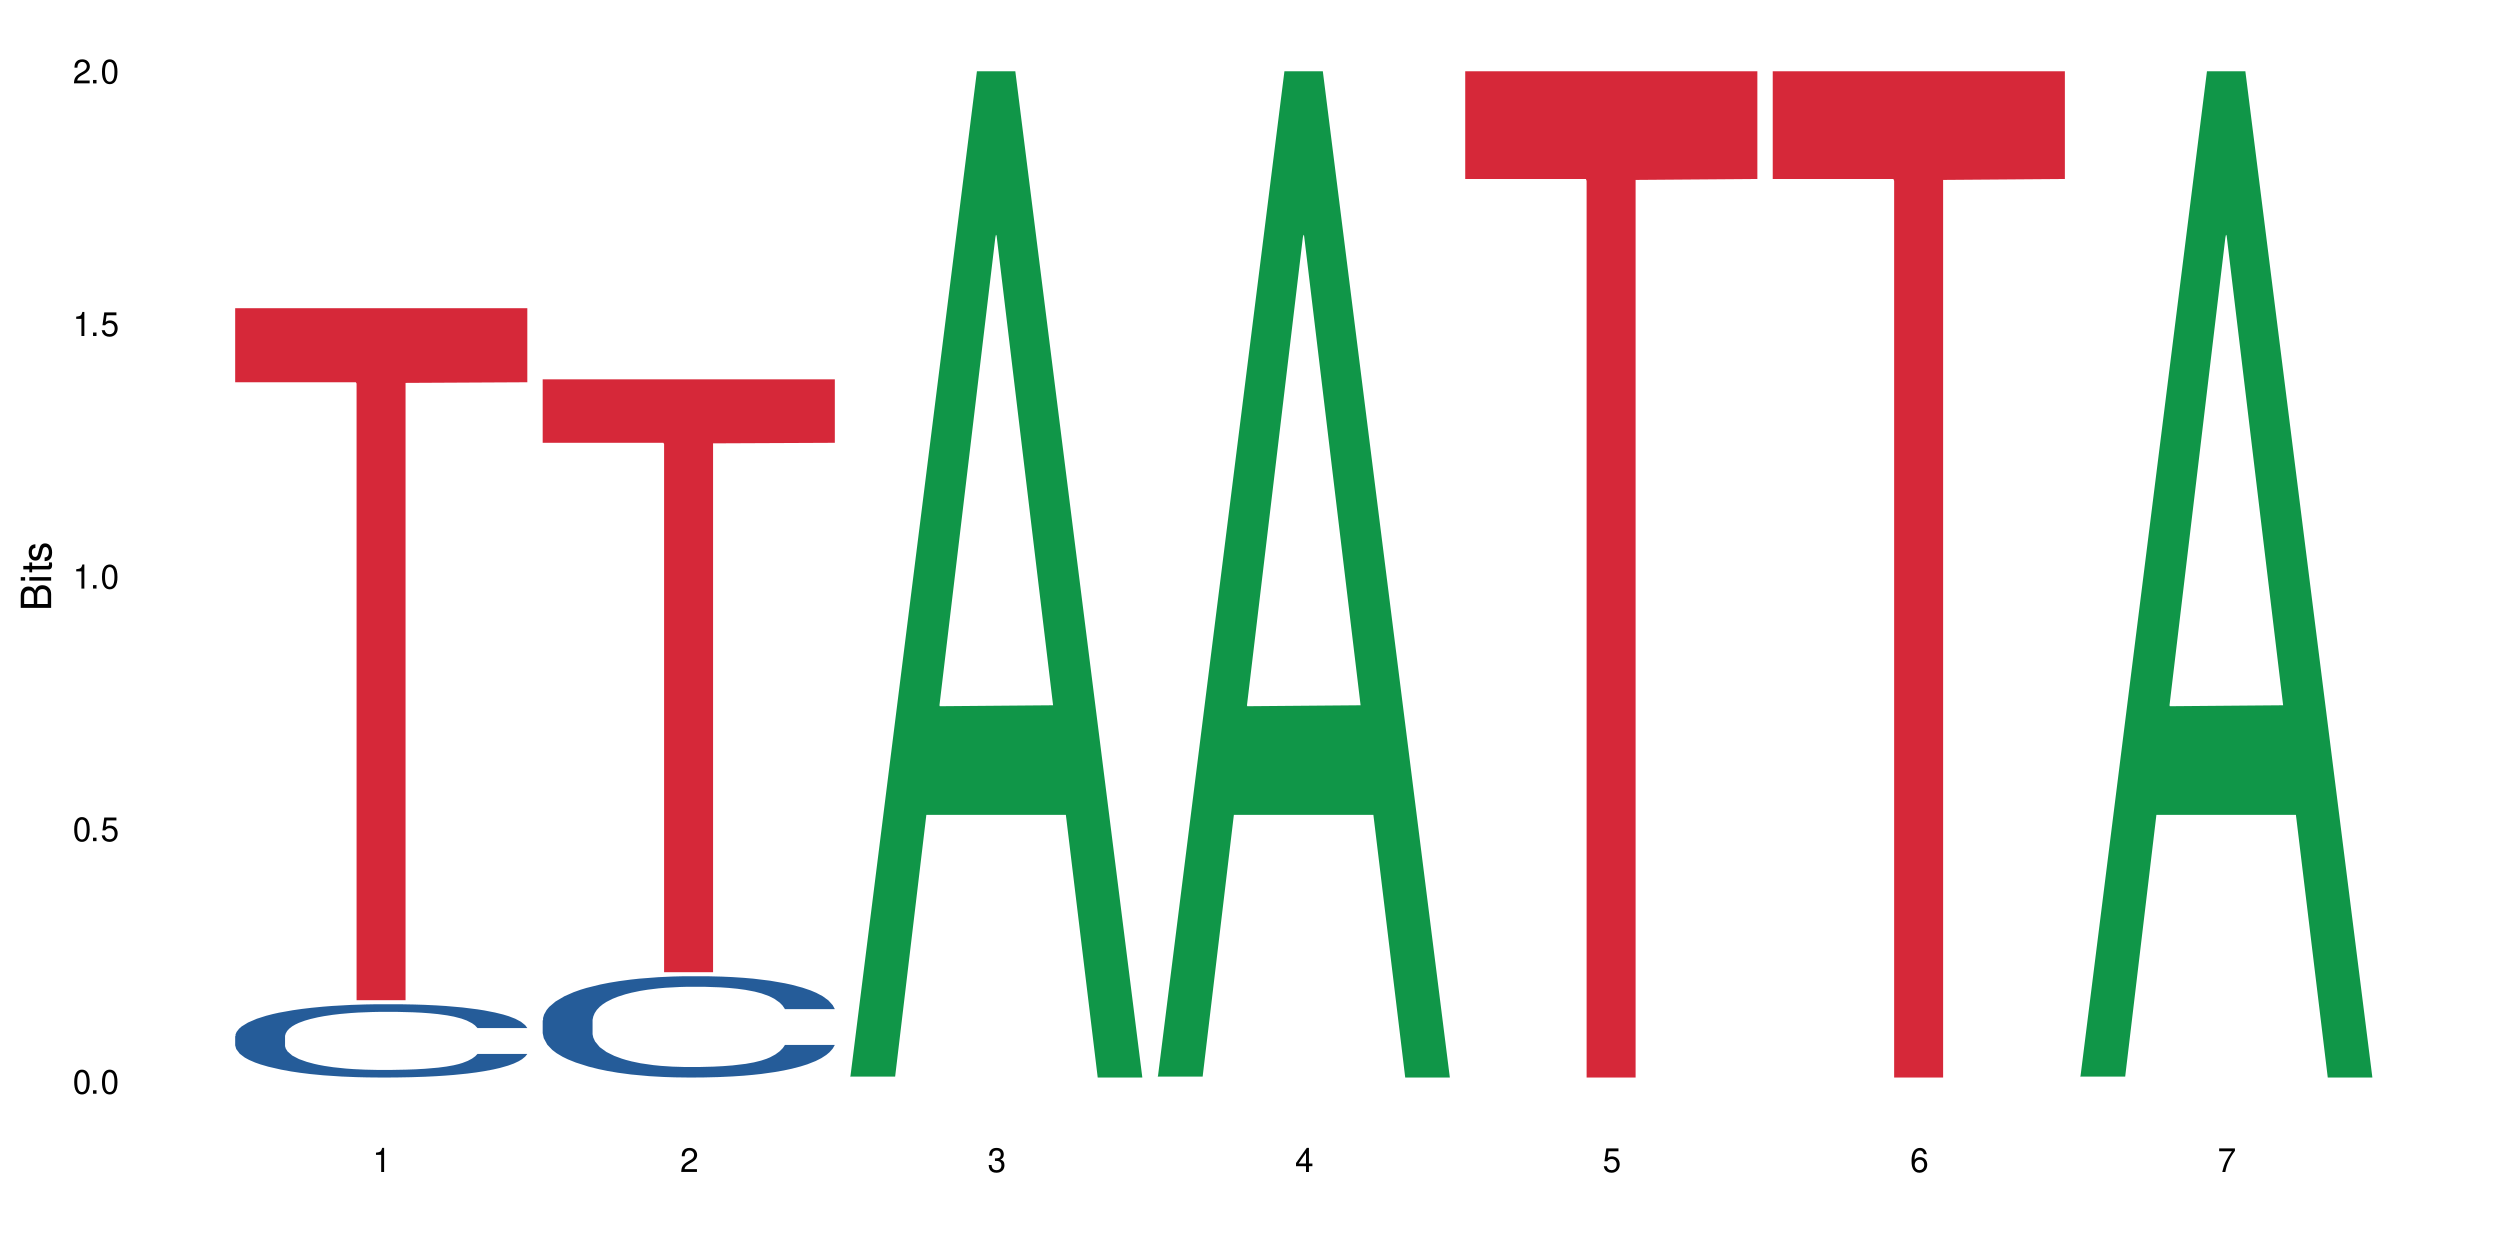
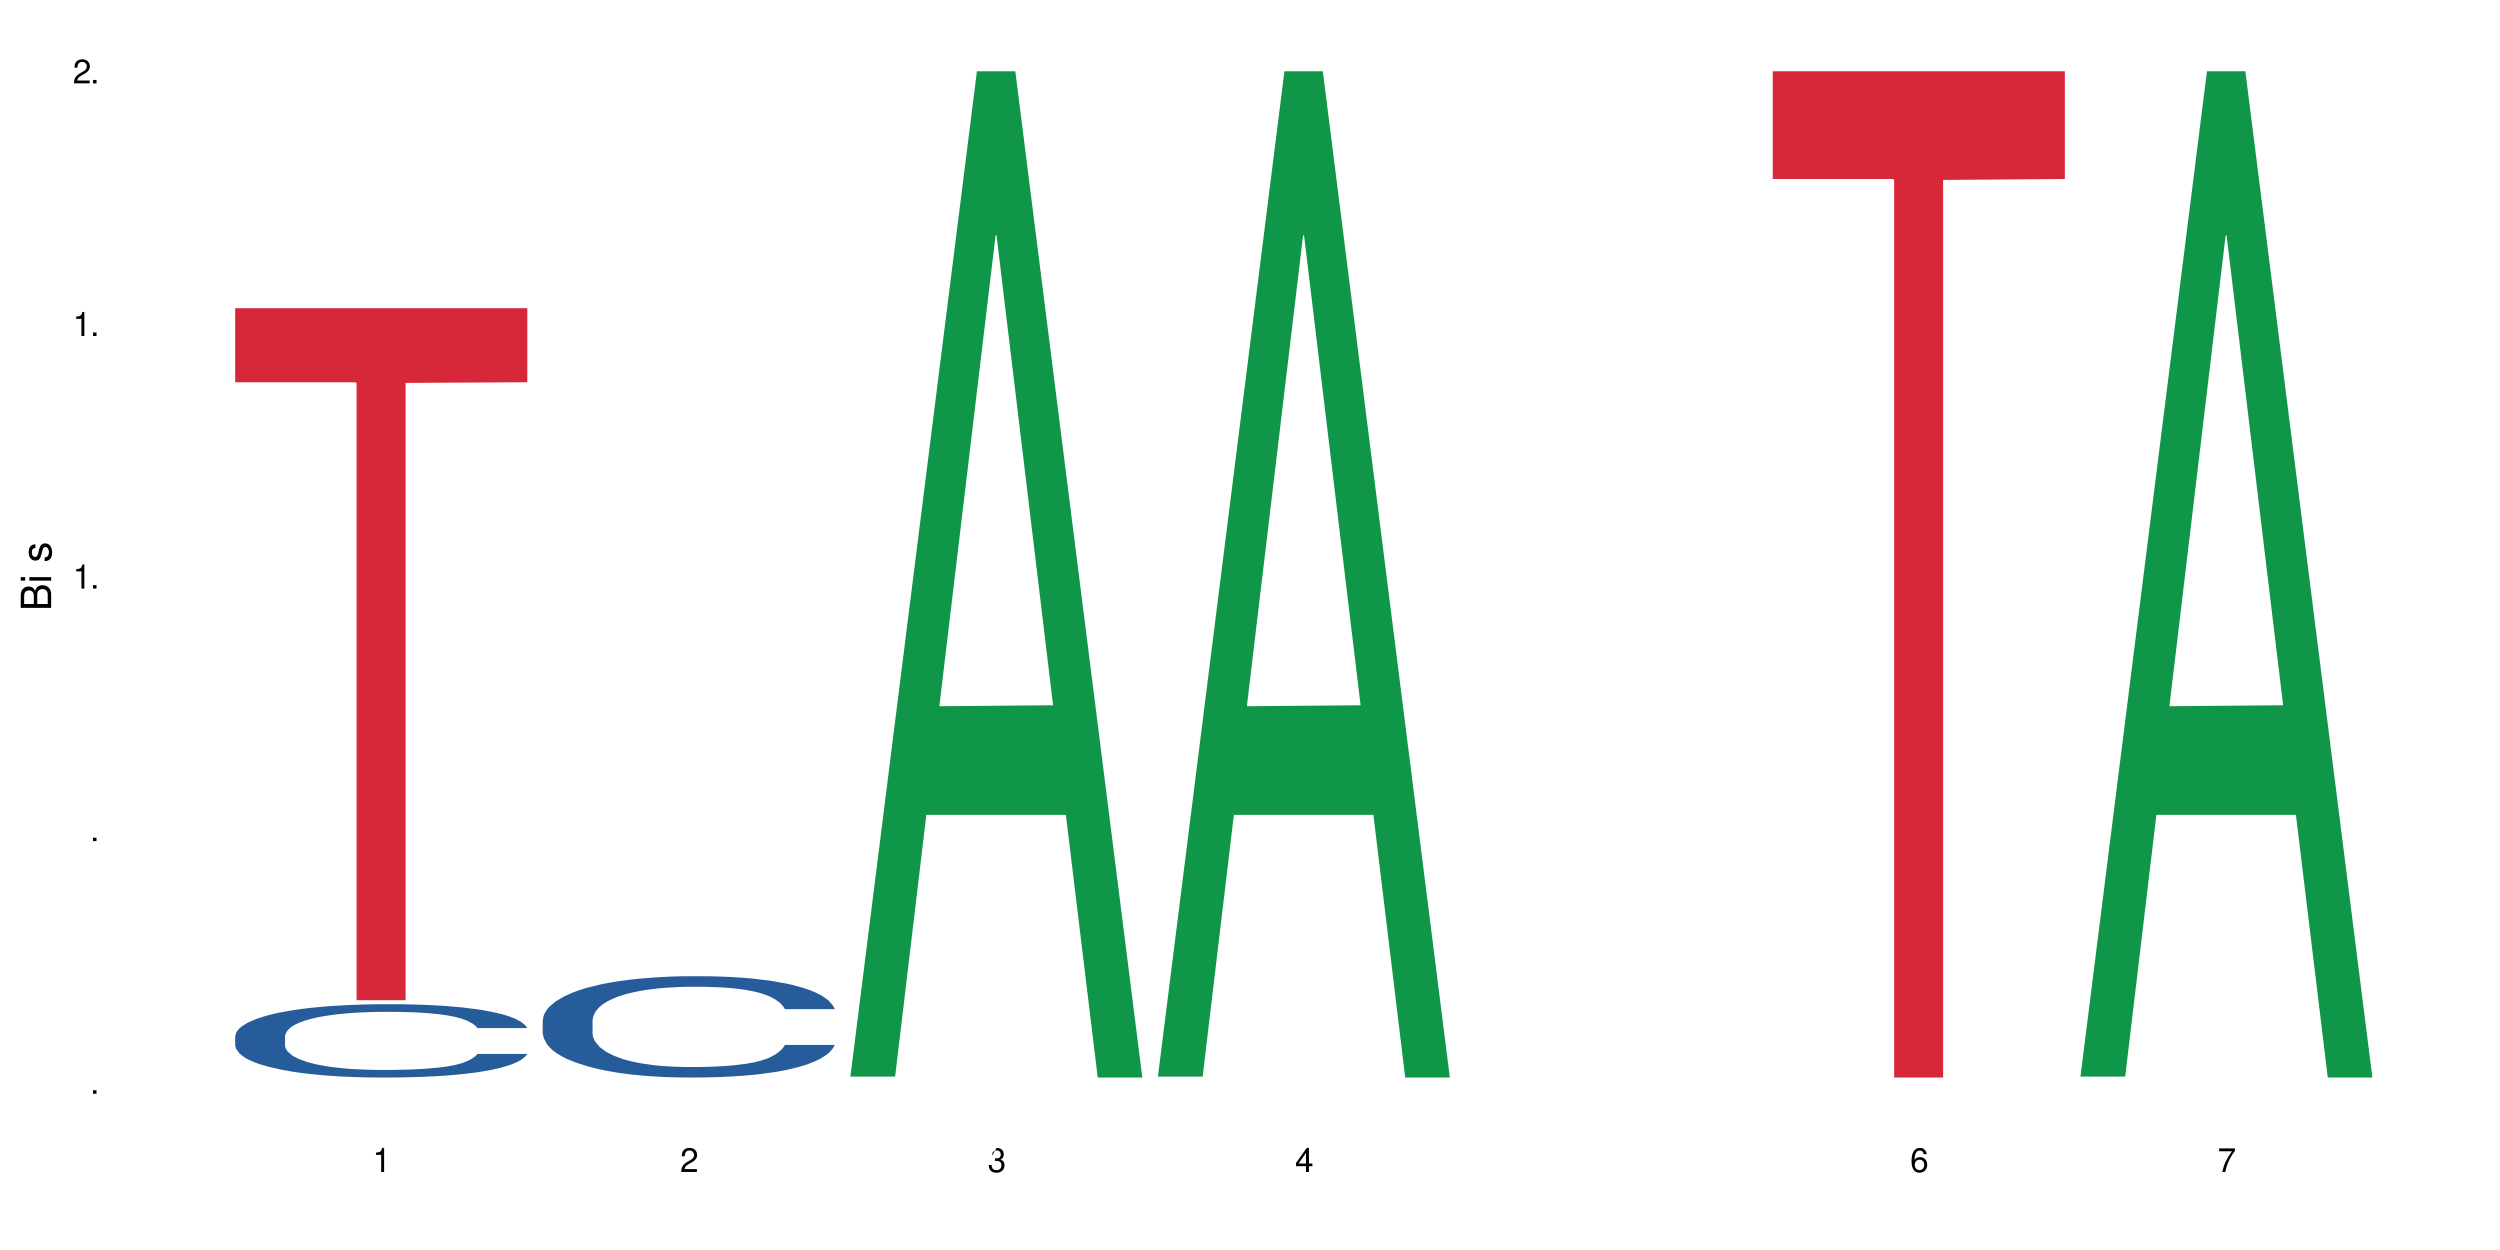
<svg xmlns="http://www.w3.org/2000/svg" xmlns:xlink="http://www.w3.org/1999/xlink" width="720" height="360" viewBox="0 0 720 360">
  <defs>
    <g>
      <g id="glyph-0-0">
</g>
      <g id="glyph-0-1">
-         <path d="M 2.641 -6.938 C 2 -6.938 1.422 -6.656 1.078 -6.172 C 0.641 -5.562 0.406 -4.641 0.406 -3.359 C 0.406 -1.016 1.188 0.219 2.641 0.219 C 4.078 0.219 4.859 -1.016 4.859 -3.297 C 4.859 -4.641 4.656 -5.547 4.203 -6.172 C 3.844 -6.656 3.281 -6.938 2.641 -6.938 Z M 2.641 -6.188 C 3.547 -6.188 4 -5.25 4 -3.375 C 4 -1.406 3.562 -0.484 2.625 -0.484 C 1.734 -0.484 1.281 -1.438 1.281 -3.344 C 1.281 -5.25 1.734 -6.188 2.641 -6.188 Z M 2.641 -6.188 " />
-       </g>
+         </g>
      <g id="glyph-0-2">
        <path d="M 1.828 -1 L 0.828 -1 L 0.828 0 L 1.828 0 Z M 1.828 -1 " />
      </g>
      <g id="glyph-0-3">
-         <path d="M 4.562 -6.797 L 1.062 -6.797 L 0.547 -3.094 L 1.328 -3.094 C 1.719 -3.562 2.047 -3.734 2.578 -3.734 C 3.484 -3.734 4.062 -3.109 4.062 -2.094 C 4.062 -1.125 3.484 -0.531 2.578 -0.531 C 1.828 -0.531 1.375 -0.906 1.188 -1.672 L 0.328 -1.672 C 0.453 -1.109 0.547 -0.844 0.75 -0.594 C 1.125 -0.078 1.828 0.219 2.594 0.219 C 3.969 0.219 4.922 -0.781 4.922 -2.219 C 4.922 -3.562 4.031 -4.484 2.719 -4.484 C 2.25 -4.484 1.859 -4.359 1.469 -4.062 L 1.734 -5.969 L 4.562 -5.969 Z M 4.562 -6.797 " />
-       </g>
+         </g>
      <g id="glyph-0-4">
        <path d="M 2.484 -4.938 L 2.484 0 L 3.328 0 L 3.328 -6.938 L 2.766 -6.938 C 2.469 -5.875 2.281 -5.734 0.984 -5.562 L 0.984 -4.938 Z M 2.484 -4.938 " />
      </g>
      <g id="glyph-0-5">
        <path d="M 4.859 -0.828 L 1.281 -0.828 C 1.359 -1.406 1.672 -1.781 2.5 -2.281 L 3.469 -2.828 C 4.406 -3.344 4.906 -4.062 4.906 -4.906 C 4.906 -5.484 4.672 -6.031 4.266 -6.406 C 3.859 -6.766 3.375 -6.938 2.719 -6.938 C 1.859 -6.938 1.219 -6.625 0.844 -6.031 C 0.609 -5.672 0.5 -5.234 0.484 -4.531 L 1.328 -4.531 C 1.359 -5.016 1.406 -5.281 1.531 -5.516 C 1.75 -5.938 2.188 -6.203 2.703 -6.203 C 3.469 -6.203 4.031 -5.641 4.031 -4.891 C 4.031 -4.344 3.719 -3.859 3.125 -3.516 L 2.234 -3 C 0.812 -2.172 0.406 -1.531 0.328 -0.016 L 4.859 -0.016 Z M 4.859 -0.828 " />
      </g>
      <g id="glyph-0-6">
-         <path d="M 2.125 -3.188 L 2.578 -3.188 C 3.5 -3.188 3.984 -2.766 3.984 -1.922 C 3.984 -1.062 3.469 -0.531 2.594 -0.531 C 1.656 -0.531 1.203 -1 1.156 -2.016 L 0.312 -2.016 C 0.344 -1.453 0.438 -1.094 0.609 -0.781 C 0.953 -0.109 1.625 0.219 2.547 0.219 C 3.953 0.219 4.859 -0.625 4.859 -1.938 C 4.859 -2.828 4.516 -3.297 3.703 -3.594 C 4.344 -3.844 4.656 -4.328 4.656 -5.031 C 4.656 -6.219 3.875 -6.938 2.578 -6.938 C 1.203 -6.938 0.484 -6.172 0.453 -4.703 L 1.297 -4.703 C 1.312 -5.125 1.344 -5.359 1.453 -5.578 C 1.641 -5.969 2.062 -6.203 2.594 -6.203 C 3.344 -6.203 3.797 -5.75 3.797 -5 C 3.797 -4.516 3.609 -4.219 3.25 -4.047 C 3.016 -3.953 2.703 -3.922 2.125 -3.906 Z M 2.125 -3.188 " />
+         <path d="M 2.125 -3.188 L 2.578 -3.188 C 3.5 -3.188 3.984 -2.766 3.984 -1.922 C 3.984 -1.062 3.469 -0.531 2.594 -0.531 C 1.656 -0.531 1.203 -1 1.156 -2.016 L 0.312 -2.016 C 0.344 -1.453 0.438 -1.094 0.609 -0.781 C 0.953 -0.109 1.625 0.219 2.547 0.219 C 3.953 0.219 4.859 -0.625 4.859 -1.938 C 4.859 -2.828 4.516 -3.297 3.703 -3.594 C 4.344 -3.844 4.656 -4.328 4.656 -5.031 C 4.656 -6.219 3.875 -6.938 2.578 -6.938 L 1.297 -4.703 C 1.312 -5.125 1.344 -5.359 1.453 -5.578 C 1.641 -5.969 2.062 -6.203 2.594 -6.203 C 3.344 -6.203 3.797 -5.75 3.797 -5 C 3.797 -4.516 3.609 -4.219 3.25 -4.047 C 3.016 -3.953 2.703 -3.922 2.125 -3.906 Z M 2.125 -3.188 " />
      </g>
      <g id="glyph-0-7">
        <path d="M 3.141 -1.672 L 3.141 0 L 3.984 0 L 3.984 -1.672 L 4.984 -1.672 L 4.984 -2.438 L 3.984 -2.438 L 3.984 -6.938 L 3.359 -6.938 L 0.266 -2.578 L 0.266 -1.672 Z M 3.141 -2.438 L 1 -2.438 L 3.141 -5.5 Z M 3.141 -2.438 " />
      </g>
      <g id="glyph-0-8">
        <path d="M 4.781 -5.125 C 4.609 -6.266 3.891 -6.938 2.844 -6.938 C 2.094 -6.938 1.422 -6.578 1.031 -5.953 C 0.594 -5.266 0.406 -4.422 0.406 -3.172 C 0.406 -2 0.578 -1.25 0.984 -0.641 C 1.359 -0.078 1.953 0.219 2.703 0.219 C 3.984 0.219 4.922 -0.75 4.922 -2.094 C 4.922 -3.375 4.062 -4.281 2.844 -4.281 C 2.172 -4.281 1.641 -4.031 1.281 -3.516 C 1.281 -5.234 1.828 -6.188 2.797 -6.188 C 3.391 -6.188 3.797 -5.797 3.938 -5.125 Z M 2.734 -3.531 C 3.547 -3.531 4.062 -2.953 4.062 -2.031 C 4.062 -1.156 3.484 -0.531 2.703 -0.531 C 1.922 -0.531 1.328 -1.188 1.328 -2.078 C 1.328 -2.938 1.906 -3.531 2.734 -3.531 Z M 2.734 -3.531 " />
      </g>
      <g id="glyph-0-9">
        <path d="M 4.984 -6.797 L 0.438 -6.797 L 0.438 -5.969 L 4.109 -5.969 C 2.5 -3.656 1.828 -2.234 1.328 0 L 2.219 0 C 2.594 -2.172 3.453 -4.047 4.984 -6.094 Z M 4.984 -6.797 " />
      </g>
      <g id="glyph-1-0">
</g>
      <g id="glyph-1-1">
        <path d="M 0 -0.953 L 0 -4.891 C 0 -5.719 -0.234 -6.344 -0.734 -6.797 C -1.188 -7.234 -1.812 -7.469 -2.5 -7.469 C -3.547 -7.469 -4.188 -7 -4.625 -5.875 C -4.984 -6.688 -5.625 -7.094 -6.531 -7.094 C -7.172 -7.094 -7.734 -6.859 -8.141 -6.391 C -8.562 -5.922 -8.75 -5.344 -8.75 -4.5 L -8.75 -0.953 Z M -4.984 -2.062 L -7.766 -2.062 L -7.766 -4.219 C -7.766 -4.844 -7.688 -5.203 -7.453 -5.5 C -7.219 -5.812 -6.859 -5.969 -6.375 -5.969 C -5.891 -5.969 -5.531 -5.812 -5.297 -5.5 C -5.062 -5.203 -4.984 -4.844 -4.984 -4.219 Z M -0.984 -2.062 L -4 -2.062 L -4 -4.781 C -4 -5.766 -3.438 -6.359 -2.484 -6.359 C -1.547 -6.359 -0.984 -5.766 -0.984 -4.781 Z M -0.984 -2.062 " />
      </g>
      <g id="glyph-1-2">
        <path d="M -6.281 -1.797 L -6.281 -0.797 L 0 -0.797 L 0 -1.797 Z M -8.75 -1.797 L -8.75 -0.797 L -7.484 -0.797 L -7.484 -1.797 Z M -8.75 -1.797 " />
      </g>
      <g id="glyph-1-3">
-         <path d="M -6.281 -3.047 L -6.281 -2.016 L -8.016 -2.016 L -8.016 -1.016 L -6.281 -1.016 L -6.281 -0.172 L -5.469 -0.172 L -5.469 -1.016 L -0.719 -1.016 C -0.078 -1.016 0.281 -1.453 0.281 -2.234 C 0.281 -2.5 0.25 -2.719 0.188 -3.047 L -0.641 -3.047 C -0.609 -2.906 -0.594 -2.766 -0.594 -2.562 C -0.594 -2.141 -0.719 -2.016 -1.156 -2.016 L -5.469 -2.016 L -5.469 -3.047 Z M -6.281 -3.047 " />
-       </g>
+         </g>
      <g id="glyph-1-4">
        <path d="M -4.531 -5.25 C -5.766 -5.25 -6.469 -4.422 -6.469 -2.969 C -6.469 -1.516 -5.719 -0.562 -4.547 -0.562 C -3.562 -0.562 -3.094 -1.062 -2.734 -2.562 L -2.516 -3.484 C -2.344 -4.188 -2.094 -4.469 -1.641 -4.469 C -1.047 -4.469 -0.641 -3.875 -0.641 -3 C -0.641 -2.453 -0.797 -2 -1.062 -1.75 C -1.25 -1.594 -1.422 -1.531 -1.875 -1.469 L -1.875 -0.406 C -0.422 -0.453 0.281 -1.266 0.281 -2.922 C 0.281 -4.5 -0.5 -5.516 -1.719 -5.516 C -2.656 -5.516 -3.172 -4.984 -3.469 -3.734 L -3.703 -2.766 C -3.891 -1.953 -4.156 -1.609 -4.594 -1.609 C -5.188 -1.609 -5.547 -2.125 -5.547 -2.938 C -5.547 -3.75 -5.203 -4.172 -4.531 -4.203 Z M -4.531 -5.25 " />
      </g>
    </g>
  </defs>
  <rect x="-72" y="-36" width="864" height="432" fill="rgb(100%, 100%, 100%)" fill-opacity="1" />
  <path fill-rule="nonzero" fill="rgb(14.51%, 36.078%, 60%)" fill-opacity="1" d="M 67.73 298.406 L 67.832 298.387 L 67.832 297.926 L 68.141 297.191 L 68.859 296.266 L 69.578 295.629 L 71.426 294.492 L 73.988 293.391 L 76.656 292.543 L 78.605 292.039 L 80.352 291.652 L 84.352 290.941 L 86.918 290.574 L 89.688 290.246 L 93.074 289.918 L 95.535 289.723 L 101.078 289.414 L 105.18 289.281 L 108.363 289.223 L 115.238 289.223 L 119.34 289.301 L 122.316 289.395 L 125.598 289.551 L 128.371 289.723 L 133.191 290.148 L 137.5 290.688 L 139.449 290.996 L 142.527 291.598 L 144.891 292.176 L 146.531 292.676 L 148.379 293.391 L 150.02 294.258 L 151.25 295.242 L 151.867 296.074 L 137.5 296.074 L 136.785 295.301 L 135.961 294.703 L 134.422 293.91 L 132.883 293.352 L 130.73 292.793 L 128.781 292.426 L 126.113 292.059 L 123.754 291.828 L 121.289 291.652 L 118.93 291.539 L 114.414 291.422 L 109.184 291.422 L 107.234 291.461 L 103.23 291.613 L 101.078 291.75 L 98 292.02 L 95.844 292.27 L 93.281 292.656 L 91.535 292.984 L 89.379 293.488 L 87.84 293.93 L 86.098 294.566 L 85.07 295.051 L 84.148 295.59 L 83.328 296.227 L 82.711 296.902 L 82.301 297.617 L 82.094 298.312 L 82.094 301.301 L 82.301 301.996 L 82.812 302.809 L 84.148 303.984 L 86.098 305.008 L 88.355 305.816 L 90.508 306.395 L 91.742 306.668 L 93.383 306.977 L 95.945 307.359 L 99.641 307.746 L 101.797 307.902 L 105.078 308.055 L 108.465 308.133 L 112.98 308.133 L 116.98 308.055 L 119.648 307.961 L 122.418 307.805 L 126.215 307.477 L 128.574 307.168 L 130.629 306.801 L 132.168 306.434 L 133.191 306.125 L 134.73 305.527 L 135.961 304.871 L 136.887 304.195 L 137.5 303.539 L 151.867 303.539 L 151.25 304.312 L 150.328 305.066 L 149.402 305.625 L 147.969 306.301 L 146.324 306.898 L 143.965 307.574 L 142.016 308.016 L 139.449 308.5 L 137.09 308.867 L 134.527 309.195 L 130.73 309.578 L 128.266 309.773 L 125.598 309.945 L 122.418 310.102 L 118.418 310.234 L 114.109 310.312 L 110.105 310.332 L 105.797 310.293 L 102.617 310.215 L 98.41 310.043 L 93.176 309.695 L 89.379 309.328 L 86.406 308.961 L 83.84 308.578 L 80.969 308.055 L 77.273 307.207 L 75.016 306.551 L 73.477 306.012 L 71.734 305.258 L 70.5 304.582 L 69.066 303.5 L 68.039 302.133 L 67.73 301.07 Z M 67.73 298.406 " />
  <path fill-rule="nonzero" fill="rgb(83.922%, 15.686%, 22.353%)" fill-opacity="1" d="M 67.73 88.758 L 151.867 88.758 L 151.867 110.09 L 116.801 110.277 L 116.801 288.059 L 102.695 288.059 L 102.695 110.465 L 102.488 110.09 L 67.73 110.09 Z M 67.73 88.758 " />
  <path fill-rule="nonzero" fill="rgb(14.51%, 36.078%, 60%)" fill-opacity="1" d="M 156.293 293.852 L 156.398 293.824 L 156.398 293.188 L 156.703 292.172 L 157.422 290.891 L 158.141 290.012 L 159.988 288.438 L 162.555 286.918 L 165.223 285.746 L 167.172 285.051 L 168.914 284.52 L 172.918 283.531 L 175.48 283.027 L 178.25 282.574 L 181.637 282.121 L 184.102 281.852 L 189.641 281.426 L 193.746 281.238 L 196.926 281.16 L 203.801 281.16 L 207.902 281.266 L 210.879 281.398 L 214.164 281.613 L 216.934 281.852 L 221.754 282.438 L 226.066 283.188 L 228.016 283.613 L 231.094 284.438 L 233.453 285.238 L 235.094 285.934 L 236.941 286.918 L 238.582 288.121 L 239.812 289.48 L 240.43 290.625 L 226.066 290.625 L 225.348 289.559 L 224.527 288.734 L 222.988 287.641 L 221.449 286.867 L 219.293 286.094 L 217.344 285.586 L 214.676 285.078 L 212.316 284.758 L 209.855 284.52 L 207.492 284.359 L 202.98 284.199 L 197.746 284.199 L 195.797 284.254 L 191.797 284.465 L 189.641 284.652 L 186.562 285.027 L 184.406 285.371 L 181.844 285.906 L 180.098 286.359 L 177.945 287.051 L 176.406 287.664 L 174.66 288.547 L 173.633 289.211 L 172.711 289.961 L 171.891 290.84 L 171.273 291.773 L 170.863 292.758 L 170.66 293.719 L 170.66 297.852 L 170.863 298.812 L 171.379 299.934 L 172.711 301.559 L 174.66 302.973 L 176.918 304.094 L 179.074 304.891 L 180.305 305.266 L 181.945 305.691 L 184.512 306.227 L 188.203 306.758 L 190.359 306.973 L 193.641 307.188 L 197.027 307.293 L 201.543 307.293 L 205.543 307.188 L 208.211 307.051 L 210.98 306.84 L 214.777 306.387 L 217.137 305.961 L 219.191 305.453 L 220.73 304.945 L 221.754 304.52 L 223.293 303.691 L 224.527 302.785 L 225.449 301.852 L 226.066 300.945 L 240.43 300.945 L 239.812 302.012 L 238.891 303.051 L 237.969 303.824 L 236.531 304.758 L 234.891 305.586 L 232.527 306.52 L 230.578 307.133 L 228.016 307.801 L 225.656 308.305 L 223.09 308.758 L 219.293 309.293 L 216.832 309.559 L 214.164 309.801 L 210.98 310.012 L 206.98 310.199 L 202.672 310.305 L 198.668 310.332 L 194.359 310.277 L 191.18 310.172 L 186.973 309.934 L 181.738 309.453 L 177.945 308.945 L 174.969 308.438 L 172.402 307.906 L 169.531 307.188 L 165.836 306.012 L 163.578 305.105 L 162.039 304.359 L 160.297 303.32 L 159.066 302.387 L 157.629 300.891 L 156.602 299 L 156.293 297.531 Z M 156.293 293.852 " />
-   <path fill-rule="nonzero" fill="rgb(83.922%, 15.686%, 22.353%)" fill-opacity="1" d="M 156.293 109.25 L 240.43 109.25 L 240.43 127.527 L 205.363 127.688 L 205.363 279.996 L 191.258 279.996 L 191.258 127.848 L 191.051 127.527 L 156.293 127.527 Z M 156.293 109.25 " />
  <path fill-rule="nonzero" fill="rgb(6.275%, 58.824%, 28.235%)" fill-opacity="1" d="M 244.859 310.059 L 244.949 309.789 L 281.352 20.527 L 292.41 20.527 L 328.992 310.332 L 316.141 310.332 L 306.969 234.684 L 266.789 234.684 L 257.801 310.059 L 244.859 310.059 L 270.656 203.391 L 303.285 203.117 L 287.016 67.875 L 286.836 67.602 L 286.656 68.418 L 270.566 203.117 L 270.656 203.391 Z M 244.859 310.059 " />
  <path fill-rule="nonzero" fill="rgb(6.275%, 58.824%, 28.235%)" fill-opacity="1" d="M 333.422 310.059 L 333.512 309.789 L 369.914 20.527 L 380.973 20.527 L 417.555 310.332 L 404.703 310.332 L 395.535 234.684 L 355.355 234.684 L 346.363 310.059 L 333.422 310.059 L 359.219 203.391 L 391.848 203.117 L 375.578 67.875 L 375.398 67.602 L 375.219 68.418 L 359.129 203.117 L 359.219 203.391 Z M 333.422 310.059 " />
-   <path fill-rule="nonzero" fill="rgb(83.922%, 15.686%, 22.353%)" fill-opacity="1" d="M 421.984 20.527 L 506.121 20.527 L 506.121 51.547 L 471.055 51.82 L 471.055 310.332 L 456.945 310.332 L 456.945 52.094 L 456.742 51.547 L 421.984 51.547 Z M 421.984 20.527 " />
  <path fill-rule="nonzero" fill="rgb(83.922%, 15.686%, 22.353%)" fill-opacity="1" d="M 510.547 20.527 L 594.684 20.527 L 594.684 51.547 L 559.617 51.82 L 559.617 310.332 L 545.512 310.332 L 545.512 52.094 L 545.305 51.547 L 510.547 51.547 Z M 510.547 20.527 " />
  <path fill-rule="nonzero" fill="rgb(6.275%, 58.824%, 28.235%)" fill-opacity="1" d="M 599.113 310.059 L 599.203 309.789 L 635.605 20.527 L 646.664 20.527 L 683.246 310.332 L 670.395 310.332 L 661.223 234.684 L 621.043 234.684 L 612.055 310.059 L 599.113 310.059 L 624.91 203.391 L 657.539 203.117 L 641.27 67.875 L 641.09 67.602 L 640.91 68.418 L 624.82 203.117 L 624.91 203.391 Z M 599.113 310.059 " />
  <g fill="rgb(0%, 0%, 0%)" fill-opacity="1">
    <use xlink:href="#glyph-0-1" x="20.965" y="314.993" />
    <use xlink:href="#glyph-0-2" x="25.965" y="314.993" />
    <use xlink:href="#glyph-0-1" x="28.965" y="314.993" />
  </g>
  <g fill="rgb(0%, 0%, 0%)" fill-opacity="1">
    <use xlink:href="#glyph-0-1" x="20.965" y="242.251" />
    <use xlink:href="#glyph-0-2" x="25.965" y="242.251" />
    <use xlink:href="#glyph-0-3" x="28.965" y="242.251" />
  </g>
  <g fill="rgb(0%, 0%, 0%)" fill-opacity="1">
    <use xlink:href="#glyph-0-4" x="20.965" y="169.509" />
    <use xlink:href="#glyph-0-2" x="25.965" y="169.509" />
    <use xlink:href="#glyph-0-1" x="28.965" y="169.509" />
  </g>
  <g fill="rgb(0%, 0%, 0%)" fill-opacity="1">
    <use xlink:href="#glyph-0-4" x="20.965" y="96.767" />
    <use xlink:href="#glyph-0-2" x="25.965" y="96.767" />
    <use xlink:href="#glyph-0-3" x="28.965" y="96.767" />
  </g>
  <g fill="rgb(0%, 0%, 0%)" fill-opacity="1">
    <use xlink:href="#glyph-0-5" x="20.965" y="24.024" />
    <use xlink:href="#glyph-0-2" x="25.965" y="24.024" />
    <use xlink:href="#glyph-0-1" x="28.965" y="24.024" />
  </g>
  <g fill="rgb(0%, 0%, 0%)" fill-opacity="1">
    <use xlink:href="#glyph-0-4" x="107.297" y="337.532" />
  </g>
  <g fill="rgb(0%, 0%, 0%)" fill-opacity="1">
    <use xlink:href="#glyph-0-5" x="195.863" y="337.532" />
  </g>
  <g fill="rgb(0%, 0%, 0%)" fill-opacity="1">
    <use xlink:href="#glyph-0-6" x="284.426" y="337.532" />
  </g>
  <g fill="rgb(0%, 0%, 0%)" fill-opacity="1">
    <use xlink:href="#glyph-0-7" x="372.988" y="337.532" />
  </g>
  <g fill="rgb(0%, 0%, 0%)" fill-opacity="1">
    <use xlink:href="#glyph-0-3" x="461.551" y="337.532" />
  </g>
  <g fill="rgb(0%, 0%, 0%)" fill-opacity="1">
    <use xlink:href="#glyph-0-8" x="550.117" y="337.532" />
  </g>
  <g fill="rgb(0%, 0%, 0%)" fill-opacity="1">
    <use xlink:href="#glyph-0-9" x="638.68" y="337.532" />
  </g>
  <g fill="rgb(0%, 0%, 0%)" fill-opacity="1">
    <use xlink:href="#glyph-1-1" x="14.725" y="176.012" />
    <use xlink:href="#glyph-1-2" x="14.725" y="168.012" />
    <use xlink:href="#glyph-1-3" x="14.725" y="165.012" />
    <use xlink:href="#glyph-1-4" x="14.725" y="162.012" />
  </g>
</svg>